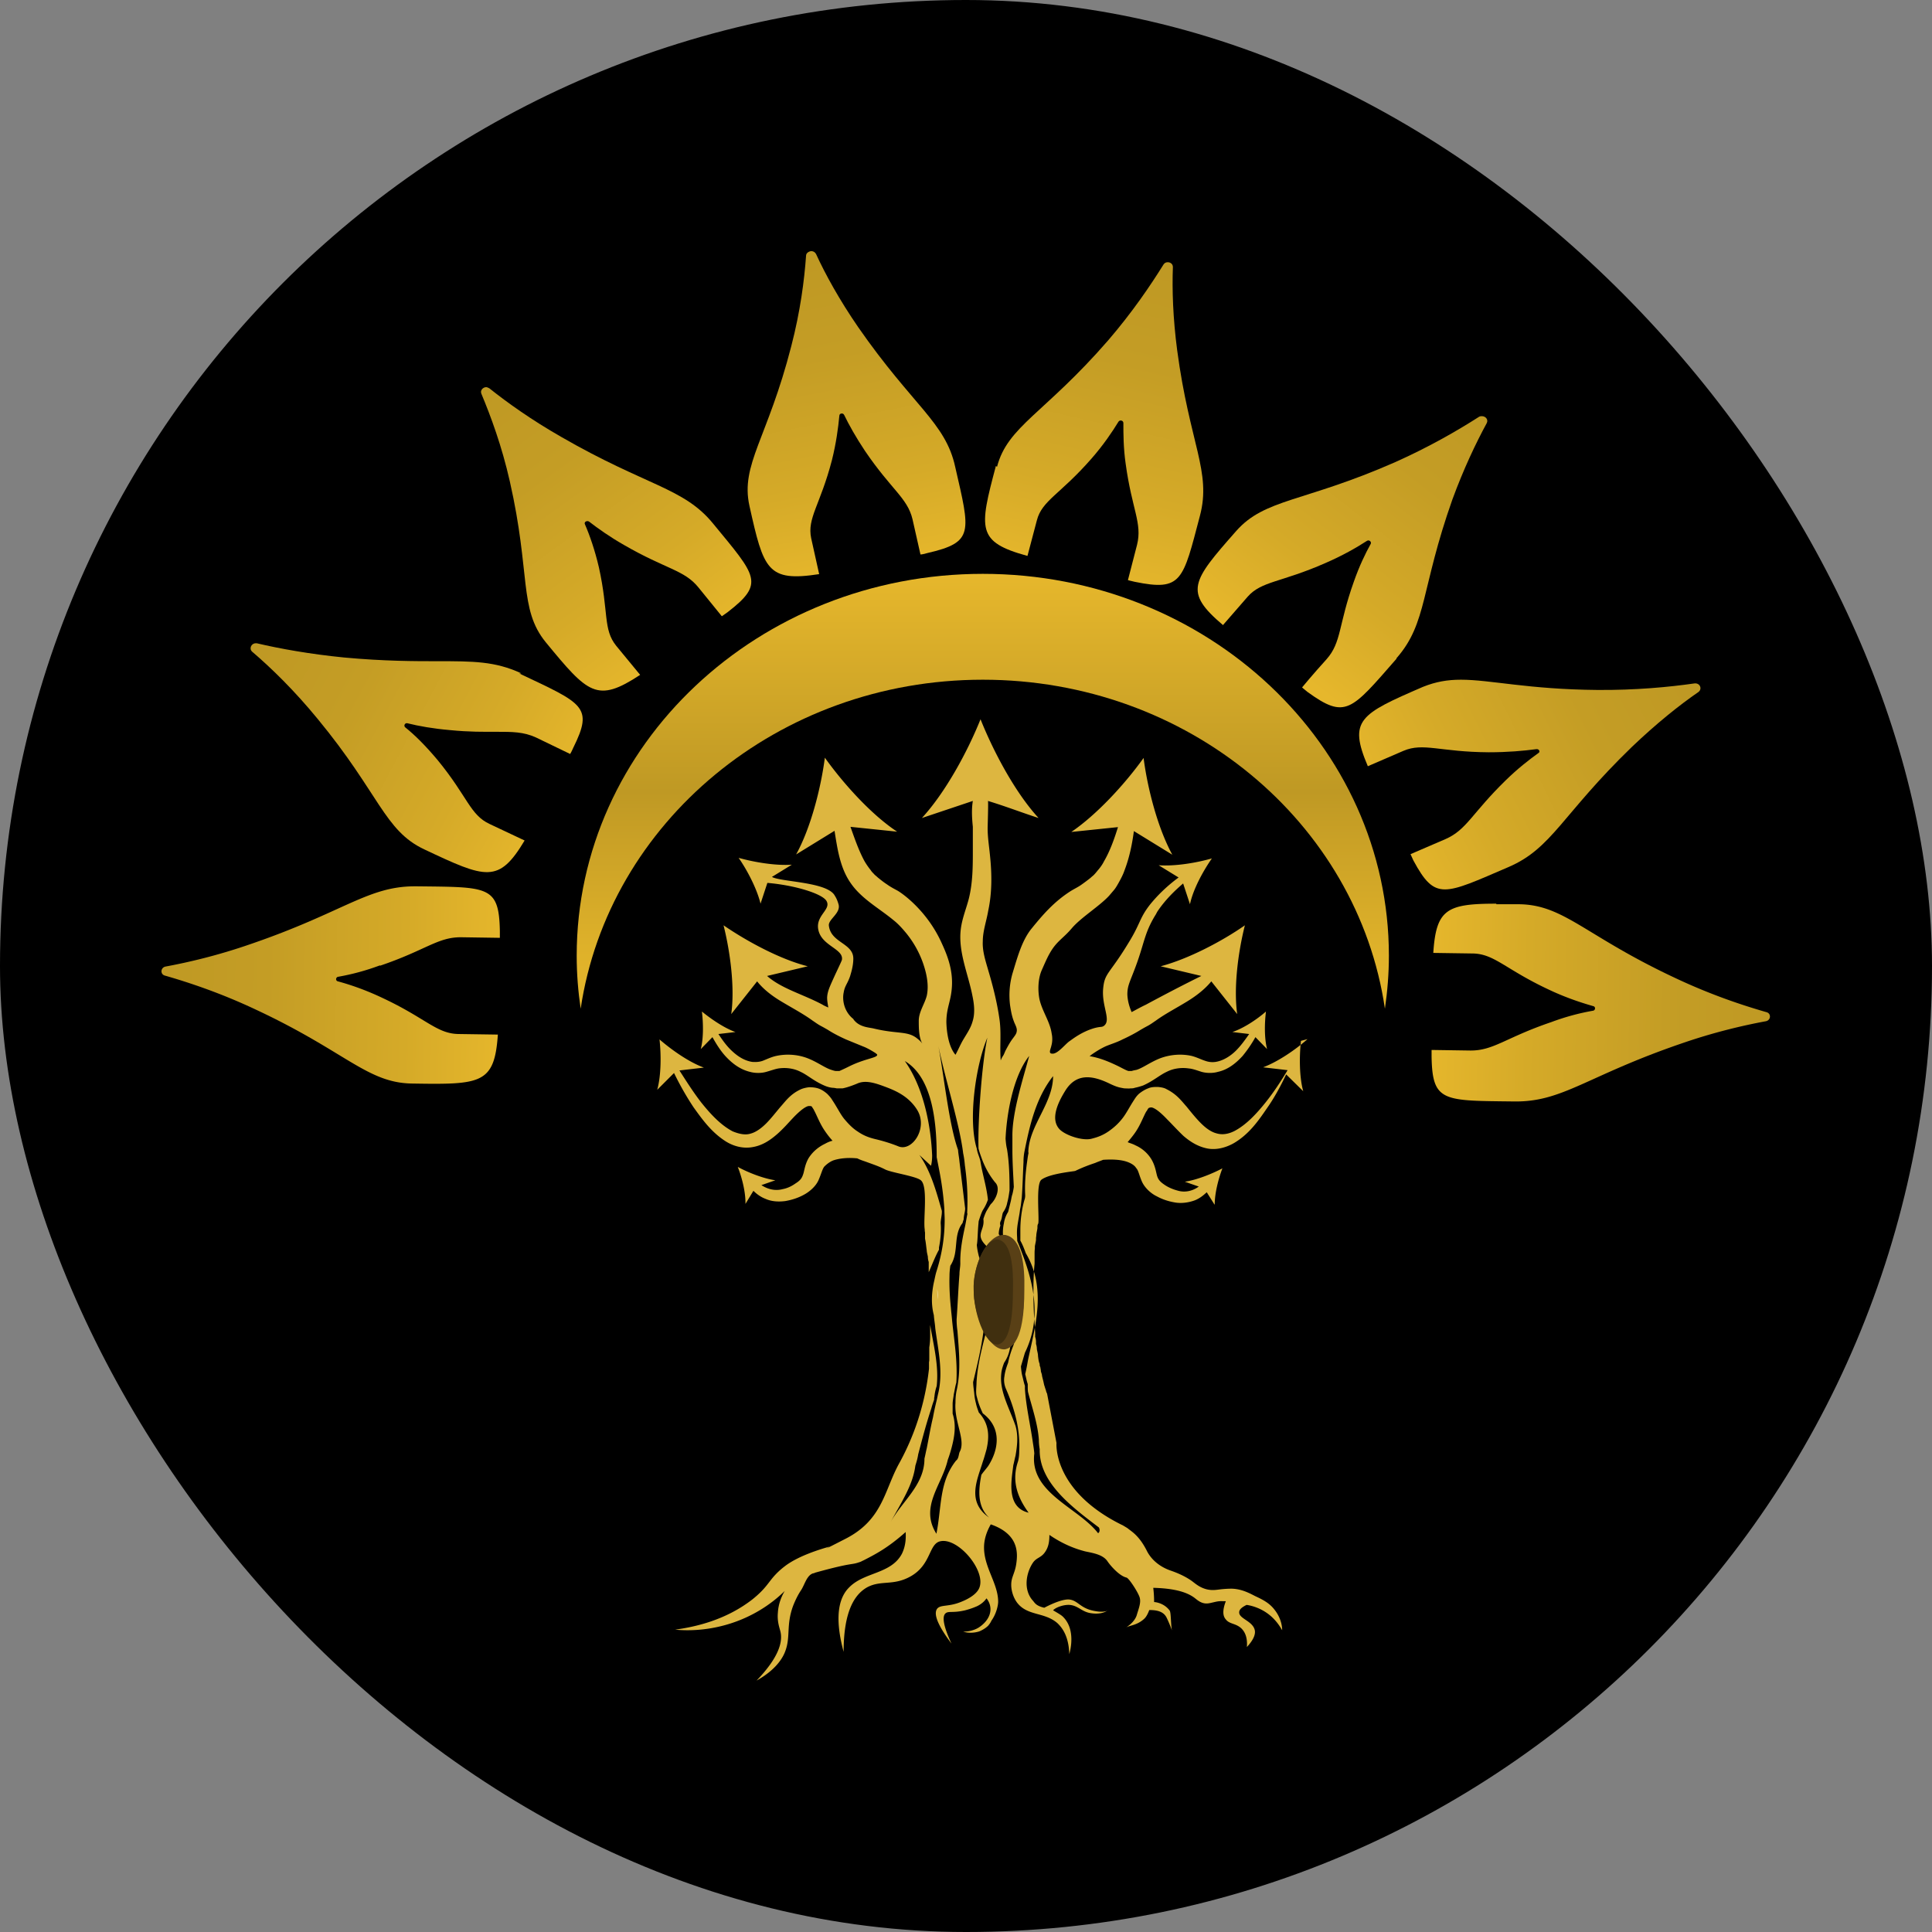
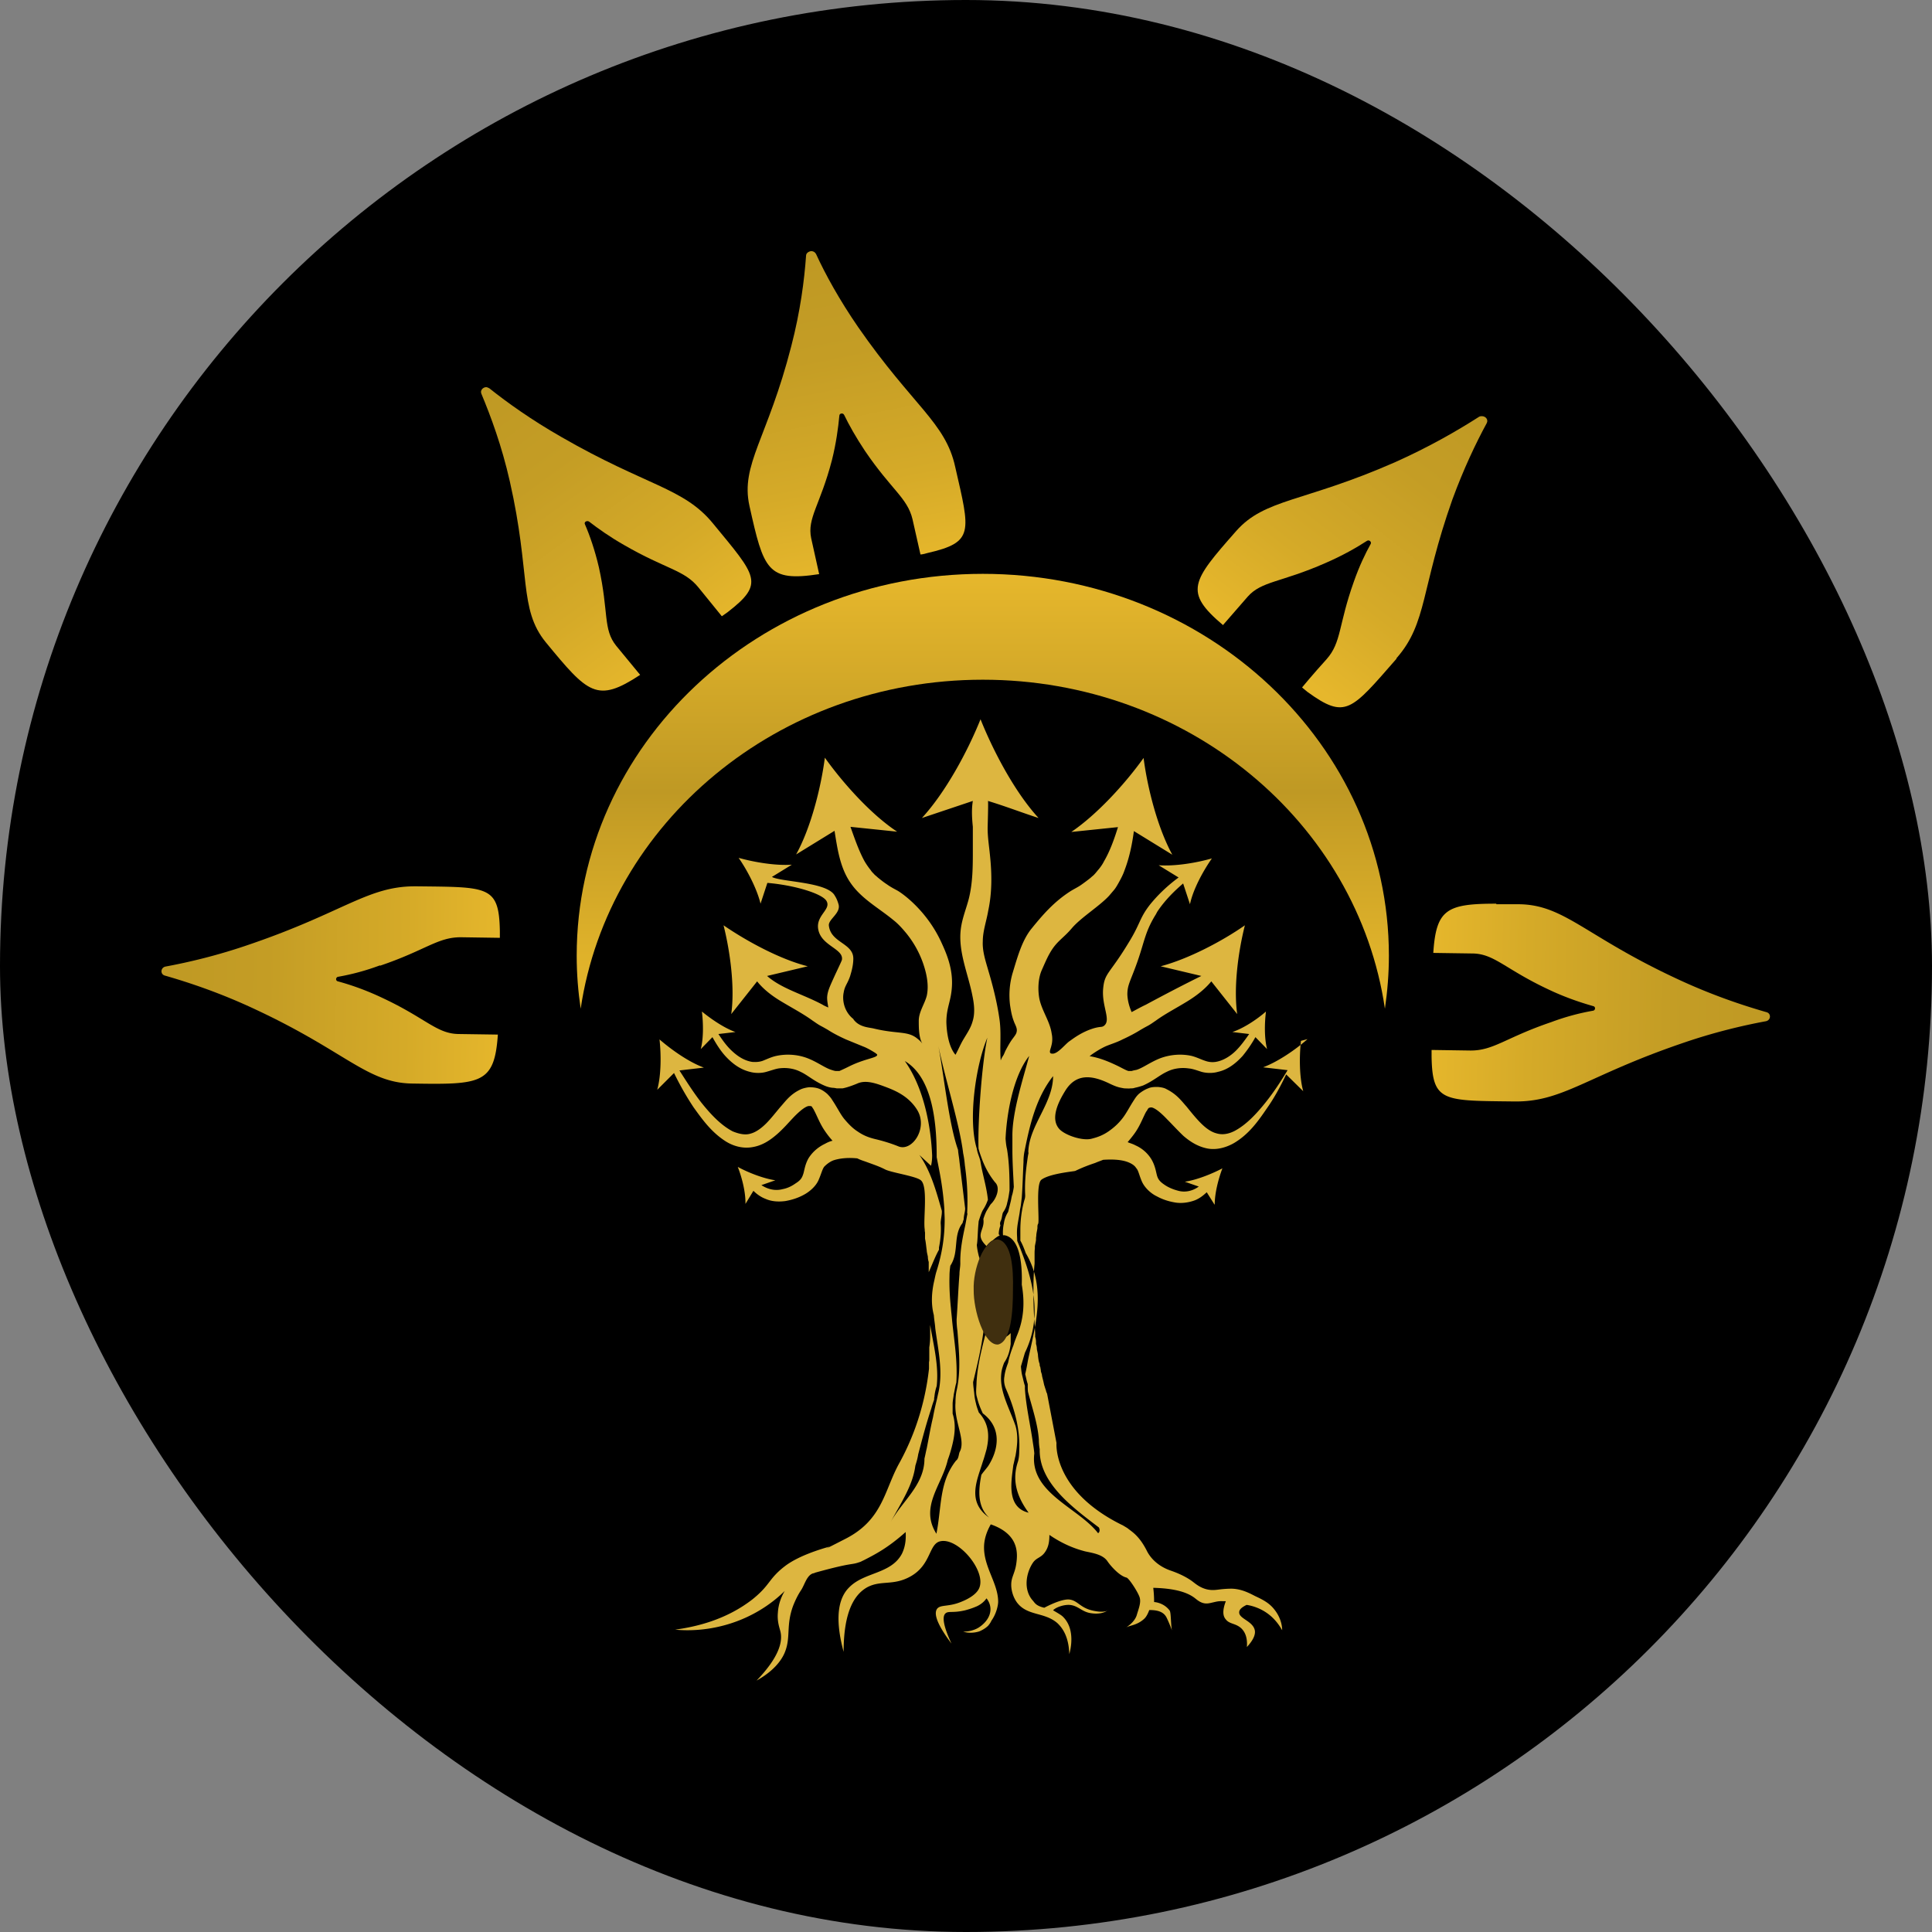
<svg xmlns="http://www.w3.org/2000/svg" version="1.1" width="1000" height="1000">
  <rect width="100%" height="100%" fill="#808080" stroke="none" />
  <g clip-path="url(#SvgjsClipPath1381)">
    <rect width="1000" height="1000" fill="#000000" />
    <g transform="matrix(1.473,0,0,1.473,50,96.399)">
      <svg version="1.1" width="611" height="548">
        <svg viewBox="0 0 611 548">
          <path d="M425.5 299.7c-4.2 3.7-10.3 7.9-15.6 9.9l8.6 1c-2.4 4-4.9 7.8-7.7 11.3-3.2 4-6.8 7.9-11 10.1-2.2 1.1-4.3 1.4-6.3.8-1.9-.5-3.7-1.8-5.5-3.6-1.7-1.7-3.3-3.7-5-5.8-1.8-2-3.4-4.3-7-6.1-.8-.5-2-.7-3.1-.8-1.1 0-2.3 0-3.4.5-1.1.4-2.2 1.1-3.1 1.8-.8.7-1.3 1.4-1.8 2.2-1.7 2.6-2.7 4.7-4.1 6.5s-2.9 3.2-4.9 4.6c-1.9 1.3-3.6 2-6 2.6-3.1.8-8.9-1.1-11.1-3.2-3.7-3.7-.4-10 1.9-13.7 3.8-6.1 9.3-5.5 15.5-2.5 2.9 1.4 3.7 1.4 5.2 1.7.5 0 1.8.1 2.2 0 .5 0 1 0 1.5-.2 1-.2 2-.5 2.9-.8 3.6-1.6 5.9-3.7 8.3-4.8 2.3-1.2 5.1-1.6 7.8-1.2 1.3.1 2.6.6 4.5 1.2 1.8.5 4 .5 5.7 0 3.7-.8 6.5-3.2 8.7-5.6a45.38 45.38 0 0 0 4.5-6.6l4.1 4.2c-1-3.8-.9-9.1-.4-13.2-3.2 2.8-7.9 5.9-11.8 7.2l5.9.7c-1.4 2-2.9 4.1-4.6 5.8-2 2-4.6 3.6-7.2 4-1.4.2-2.6 0-3.7-.4-1.3-.4-2.8-1.2-4.7-1.7-3.6-.8-7.5-.5-11 .8-3.4 1.3-6.1 3.4-8.4 4.1-.5.1-1.1.2-1.7.4h-.8-.3c-.8-.2-2.2-1-3.6-1.7-2.9-1.4-6.3-2.9-10-3.5h-.1c.1-.1.4-.2.5-.4 1.7-1.2 3.3-2.2 5-3 1.8-.8 4-1.4 6.1-2.5 2.2-1 4.5-2.2 6.4-3.4l1.4-.8 1.3-.7c.9-.5 1.7-1.1 2.6-1.7 3.3-2.4 7.2-4.4 11.1-6.8 3.1-1.9 6.1-4.2 8.4-7l9.1 11.5c-1.3-9.3.3-21.7 2.7-31.2-8.3 5.8-20.1 11.9-29.6 14.4l14.3 3.4c-6.5 3.2-13 6.6-19.5 10.1-1.7.8-3.3 1.7-5 2.6-.6-1.4-1.4-3.6-1.5-6.2 0-3.1.9-4.4 2.8-9.5 3.2-8.5 3.1-11.9 7-18.3.3-.4.5-1 1-1.7 2.4-3.5 5.4-6.6 8.8-9.5l2.4 7.3c1.1-5.2 4.5-11.5 7.7-16.1-5.6 1.6-13 2.8-18.7 2.4l7 4.3c-3.8 2.8-7.2 6-10.1 9.6-3.8 4.9-3.2 6.5-7.7 13.7-6.5 10.7-8.2 10.2-8.7 15.7-.6 6.2 2.9 11.1.3 13.1-.8.6-1 .2-3.3.8-4.6 1.3-7.9 4-8.8 4.6-1.5 1-4.2 4.6-6.1 4.4-1.5 0-.5-1.7-.3-2.8.4-1.4.4-2.9.1-4.3-.6-4.2-3.4-7.9-4.3-12.1-.6-3.1-.5-7.1.8-10.1.9-2 1.8-4.2 2.9-6.1 2.4-4.2 4.6-5 7.8-8.8 3.2-3.7 9.7-7.7 13-11.3l1.7-2c.6-.7 1.1-1.6 1.5-2.3.9-1.6 1.7-3.1 2.2-4.6 1.8-4.7 2.7-9.4 3.3-13.8l13.5 8.3c-5.1-9.3-8.7-23.2-10.1-34-6.5 9.1-16.4 19.9-25.4 26l16.4-1.7c-1.3 4.2-2.8 8.4-4.9 12-.6 1.2-1.4 2.3-2.2 3.2-.4.5-.8 1-1.1 1.3-.4.5-.9.8-1.4 1.3-1 .8-2.2 1.7-3.2 2.4-1.1.8-2.2 1.3-3.7 2.2-6 3.8-10 8.5-13.9 13.3-3.4 4.2-5 10.3-6.6 15.5-1.1 3.7-1.4 7.7-.9 11.5.3 1.9.6 3.7 1.3 5.5.4 1.2 1.3 2.4 1 3.7-.1.8-.8 1.6-1.3 2.3-1 1.3-1.8 2.8-2.6 4.3-.3.6-.5 1.3-.9 1.9-.5.7-.8 1.6-.8 1.6-.4-4.9.3-9.9-.5-14.9-.8-5.5-2.2-11.1-3.8-16.5-1-3.5-2.2-7-2-10.5 0-3.6 1.3-7.1 1.9-10.7 1.4-6.5 1.3-13.1.6-19.7-.3-3.1-.8-6.1-.8-9.3 0-.8.3-9.6.1-9.6 6 1.8 11.9 4.1 17.8 6-8.2-8.9-15.8-23.2-20.4-34.7-4.6 11.5-12.4 25.8-20.6 34.7l17.9-6c-.5 3-.3 6.1 0 9.1v8c0 5.8 0 11.5-1.4 17.2-.9 3.5-2.3 6.8-2.8 10.5-1.1 8.1 2.6 16 4.1 23.9.6 2.9.9 6 0 8.8-.6 2.2-1.9 4.1-3.1 6.1-1.1 1.8-1.9 3.8-2.9 5.6-2.4-2.8-3.1-7.9-3.2-11.4 0-5 1.5-7.1 1.9-11.9.6-6.8-1.9-12.4-3.8-16.5-4.9-10.5-12.9-16.5-15.3-17.9-1.5-.8-2.6-1.4-3.7-2.2-1.1-.7-2.2-1.6-3.2-2.4-.5-.5-1-.8-1.4-1.3-.4-.4-.8-.8-1.1-1.3a25.71 25.71 0 0 1-2.2-3.2c-2-3.7-3.4-7.8-4.9-12l16.4 1.7c-9.1-6-18.9-16.9-25.4-26-1.4 10.8-5 24.8-10.1 34l13.5-8.3c1 6.2 1.9 13 5.7 18.4 3.8 5.5 9.8 8.7 14.9 12.9 1.8 1.4 3.3 3.1 4.7 4.8 3.3 4.1 5.6 8.8 6.8 13.8.6 2.6.9 5.4.3 8.1-.8 3-2.8 5.6-2.8 8.8 0 2.4 0 6.1 1.4 8.2-.3-.5-.9-1.2-1.8-1.9-3.4-2.9-6.9-1.6-15.3-3.6-1.5-.4-4.3-.4-6.4-2.3-.5-.5-.8-.8-.9-1.1-.8-.6-2-1.8-2.8-3.7-1-2.4-.8-4.6-.6-5.5.4-2.5 1.3-3 2.3-5.9.1-.5 1.1-3.2 1.1-6.1 0-5.5-8-5.5-8.6-11.7-.1-2.2 4.3-4.3 3.4-7.4-.3-1-.6-1.9-1.3-3-2.6-4.9-18.9-4.8-22.1-6.6l7-4.3c-5.5.4-13-.8-18.7-2.4 3.2 4.6 6.5 11.1 7.7 16.1l2.4-7.3c9.6.8 19.4 3.8 20.8 6.4 1.8 3.2-4.7 5.3-2.6 11.1 1.8 4.8 8.6 5.9 8 9.5 0 .2-.8 1.9-2.4 5.3-1.9 4.2-2.7 5.8-2.8 8 0 1.4.3 2.6.4 3.5-.8-.4-1.4-.6-2-1-6.9-3.7-14.4-5.6-19.5-10.1l14.3-3.4c-9.6-2.4-21.3-8.7-29.6-14.4 2.4 9.5 4 22.1 2.7 31.2l9.1-11.5c2.3 2.9 5.4 5.2 8.4 7 4 2.4 7.8 4.4 11.1 6.8.9.6 1.7 1.2 2.6 1.7l1.3.7 1.4.8c2 1.3 4.2 2.4 6.4 3.4l6.1 2.5s1.5.5 4.3 2.3c.5.4.6.5.6.6 0 1.1-4.2 1.3-9.7 4a82.22 82.22 0 0 1-3.6 1.7h-.3-.8c-.5 0-1.1-.2-1.7-.4-2.3-.7-5-2.8-8.4-4.1s-7.3-1.6-11-.8c-1.8.4-3.4 1.2-4.7 1.7-1.1.4-2.3.5-3.7.4-2.7-.4-5.1-1.9-7.3-4-1.8-1.7-3.2-3.7-4.6-5.8l6-.7c-4-1.4-8.6-4.6-11.8-7.2.5 4.1.6 9.4-.4 13.2l4.1-4.2c1.3 2.3 2.7 4.6 4.5 6.6 2.2 2.4 5 4.7 8.7 5.6 1.8.5 4 .5 5.7 0 1.8-.5 3.1-1 4.3-1.2 2.7-.4 5.5 0 7.8 1.2 2.4 1.1 4.6 3.2 8.3 4.8.9.4 1.9.7 2.9.8.5 0 1 .1 1.5.2h2c2.2-.4 5.2-1.7 5.2-1.7 3.1-1.4 6.8 0 10.5 1.4 2.8 1.1 7.5 3 10.5 7.8 4 6.4-1.7 14.8-6.5 12.9-2.7-1.1-5.7-2-8.3-2.6-2.4-.6-4.1-1.3-6-2.6-1.9-1.2-3.4-2.8-4.9-4.6-1.4-1.8-2.3-3.8-4.1-6.5-.4-.7-1-1.4-1.8-2.2-.8-.7-1.8-1.4-2.9-1.8s-2.3-.5-3.4-.5c-1 .1-2.3.4-3.1.8-3.6 1.7-5.2 4.1-7 6.1-1.7 2-3.3 4.1-5 5.8s-3.6 3.1-5.5 3.6c-1.9.6-4.1.1-6.3-.8-4.2-2.2-7.8-6.1-11-10.1-2.8-3.6-5.2-7.4-7.7-11.3l8.6-1c-5.2-1.9-11.2-6.1-15.6-9.9.6 5.4.6 12.6-.8 17.7l5.9-5.9c2 4.1 4.3 8.2 6.9 12.1 3.1 4.3 6.3 8.8 11.4 12 2.6 1.6 6 2.6 9.5 1.9 3.4-.6 6.1-2.5 8.3-4.4s4-4 5.7-5.8 3.7-3.6 5.1-4.1c.3-.1.4-.1.5-.1h.3c.3 0 .4 0 .5.1.1 0 .3.1.4.4.1.2.4.5.6 1 1 1.8 2 4.6 3.7 7.1a31.66 31.66 0 0 0 2.8 3.6c-.9.2-1.8.6-2.7 1.1-2.3 1.1-4.3 2.8-5.7 5-1.4 2.4-1.5 4.7-2 5.9-.4 1.2-1 2-2.6 3-1.4 1-2.9 1.7-4.5 2-2.6.7-5.2.1-7.5-1.4l4.9-1.7c-4.1-.6-9.3-2.6-13.2-4.7 1.5 3.8 2.8 9 2.7 13l2.8-4.6c1.1 1.1 2.6 2.2 4.2 2.8 2.2 1 4.7 1.1 7 .8 2.3-.4 4.5-1.1 6.5-2.2 1.9-1 4.2-2.9 5.2-5.2s1.3-3.8 2-4.7c.8-.8 1.9-1.7 3.2-2.2 2.4-.8 5.4-1 8.4-.7 1 .5 1.9.8 2.8 1.1 2.7 1 4.9 1.7 7 2.8 2.2 1.1 10.5 2.3 12.4 3.7 2.8 1.9.9 13.7 1.5 17.4 0 .4 0 .6.1 1v.7.6.4.5c.3 1.3.4 2.8.6 4.1 0 .7.3 1.6.4 2.3 0 .6.1 1.2.3 1.8v.8.8 1.2.8c1.3-2.9 2.3-5.6 3.6-7.9v-.8c.6-2.9.8-5.8.6-8.5 0-1.4.5-3 .4-4.4-1.8-6.2-3.8-13.9-7.9-19.6l4.1 3.8c.3-1.2.4-2.4.4-3.6-.4-9.6-2.7-23.5-9.6-33.2 10.3 6.1 11.2 23.4 11.2 33.8l.9 4.6c.9 4.6 1.5 9.1 1.8 13.7 0 1.2.1 2.4.1 3.6 0 6.1-.9 12-2.9 18.3-.4 1.3-.6 2.6-.9 3.8-.8 3.8-1 7.7 0 11.5.1 1.6.4 3 .5 4.6 1 7.6 2.8 15.1 1.1 22.6-.3 1.2-.5 2.4-.8 3.5-.4 1.7-.8 3.5-1.1 5.2-.9 3.7-1.5 7.4-2.2 10.9-.3 1.2-.5 2.4-.8 3.6 0 9.4-8 15-12.1 22.7 4.1-7.6 8-13.3 8.9-20.2.4-1.3.8-2.6 1-4 1.4-5.3 2.8-10.7 4.6-16.1.3-1.1.6-2 1-3.1 0-.4 0-.7.1-1 .1-1.3.4-2.6.8-3.8.8-7.1-1.1-14.3-2.3-21.5v-.2 2.8 1.3.2a24.33 24.33 0 0 1-.3 3.8v1 .5.6 1 .5.5c0 .4 0 .7-.1 1.1v.5.4.7.7c-1.7 15.3-6.8 26.6-10.5 33.3-5.2 9.4-5.7 19.7-18.7 26.4-10.5 5.4-5.7 2.8-5.7 2.8-2.8.8-11.1 3.2-16 7.1-1.7 1.3-2.9 2.6-2.9 2.6-2.7 2.8-3.3 4.9-8.3 8.9-9.3 7.2-19.8 9.6-27.1 10.6 4.1.4 10.5.4 17.9-1.7 10.6-3 17.5-8.8 20.6-11.9-1 1.7-2.2 4.3-2.4 7.6-.3 3.2.6 5.4.9 6.7.8 3.4-.3 8.8-8.4 17.2 6.1-3.4 8.7-7.1 9.8-9.6 2.4-5.5.4-9.6 3.1-16.8.8-2 1.7-3.8 2.7-5.3 1.3-1.9 2-5.3 4.3-6 .3 0 .5-.1.6-.2 13.7-3.8 12.5-2.6 15.6-3.7.5-.1.9-.4 1.4-.6 4.3-2.2 8.6-4.4 14.9-10 .1 1.9.1 4.7-1.3 7.6-3.8 7.2-13.2 6.4-18.5 11.8-3.2 3.1-5.6 9.4-2 22.7 0-14.9 4.2-20.4 8.3-22.7 4.9-2.6 9.1-.4 15.2-3.8 7.5-4.2 6.3-11.7 10.7-12.4 6.3-1.1 16.1 10.7 13.4 16.6-1.1 2.4-4.5 4-6 4.6-4.6 2-7.4 1-8.7 2.5-1.1 1.4-.8 4.6 5 12.3-3.4-7.3-3.1-9.9-2-10.7 1-.8 2.6 0 6.8-1 2.3-.6 3.6-1.2 4.1-1.4 1.7-.8 2.8-1.9 3.4-2.8.5.6 1.4 2 1.4 3.8 0 3.7-3.4 6-4.2 6.5-2 1.2-4.2 1.4-5.4 1.4.6.2 2.9.8 5.7-.1 1.4-.6 2.4-1.3 3.1-2 .6-.7 1-1.4 1.1-1.7 1.8-2.5 2.4-5.5 2.4-6.7 0-6.8-5.6-12.7-4.9-20.4.3-2.8 1.3-5 2.3-6.8 1.7.6 6.6 2.4 8.4 6.8 1.1 2.6.8 5.3.6 6.8-.5 3.8-1.9 4.9-1.8 7.9 0 .4.1 3.2 1.9 5.8 3.6 5 9.7 3.4 14.3 7.4 1.8 1.7 4 4.7 4.2 10.9.3-1.1 2.4-8.7-2.3-13.2-.6-.6-2.4-1.6-3.4-2.2 1-1.1 3.8-2 5.7-1.9 3.1.2 4.3 2.4 7.5 2.9 1.3.2 4.2.5 6.3-1.2-1 1-3.6.8-6 .2-4.2-1.1-4.9-3.5-7.9-3.8-1.5-.1-4.3.6-8.7 2.9-3.1-.7-3.4-1.9-4.1-2.6-3.3-3.8-2.3-9.6.1-13.2 1.3-1.9 2.9-1.7 4.3-3.8 1.4-2 1.5-4.3 1.5-6 5.1 3.5 9.5 5 12.6 5.8 2.8.6 6.3 1.1 7.9 3.6.9 1.3 4 5 6.6 5.6.9.2 4.5 5.8 4.7 7.3.4 1.8-.6 4.1-1.1 5.9-.8 2.5-3.3 4-3.8 4.4 1-.8 3.8-.7 6.4-3.1.9-.8 1.5-2.3 1.8-3.1 2.7 0 4.9.5 6 2.5.3.5 2 4.4 2 4.9-.5-2.6-.3-6.7-.9-7.3-2-2.6-5-2.9-5.4-2.9 0-1.7-.1-3.4-.3-5 8.4.2 12.4 1.9 14.6 3.6.9.7 2.2 1.9 4.1 1.9.8 0 1.5-.2 2.4-.4s1.9-.5 3.4-.4h1c-1.3 3.4-1 5.3 0 6.4 1.3 1.7 3.4 1.3 5.4 3.1 1.8 1.7 2.2 4.2 2 6.6 2.8-3 3.1-5 2.7-6.2-.9-3-5.5-3.8-5.4-6 0-1.2 1.4-2 2.6-2.6 1.5.2 4.9 1 8 3.5 2.4 1.9 3.8 4.2 4.5 5.4 0-1.6-.5-4.4-2.6-7.1-1.8-2.4-4.1-3.6-6.9-4.9-2.3-1.2-4.9-2.5-8.2-2.6-1.4 0-2.7.1-3.7.2-1.7.2-3.2.5-5.2 0-2.3-.6-3.7-1.8-5-2.8-1.8-1.3-4.2-2.6-7.7-3.8-3.7-1.3-6.8-3.8-8.4-7.2-1-1.9-2.3-4-4.3-5.8-.9-.8-1.8-1.4-2.4-1.9-1-.6-1.8-1.1-1.9-1.1-24.5-12.1-23-28.8-23-28.8l-3.3-17.3-.3-.7c-.1-.6-.4-1.2-.5-1.7-.3-.7-.4-1.6-.6-2.3-.1-.5-.3-1.1-.4-1.7 0-.5-.3-1-.4-1.6 0-.2 0-.5-.1-.7 0-.4-.1-.7-.3-1.2 0-.2 0-.6-.1-.8-.3-.8-.4-1.8-.5-2.6v-.1c0-.7-.3-1.6-.4-2.3 0-.6-.1-1.2-.3-1.8v-.7c0-.6-.1-1.2-.3-1.8v-.7-.4c0-.7-.1-1.4-.1-2.2v-.5c-.4-4-.5-7.9-.5-12v-1.1c0-2.9.1-5.9.4-8.8v-1.3-1.3-.8c0-.6 0-1.2.1-1.9v-.2-.6c.1-.7.3-1.4.4-2.2 0-.5 0-1 .1-1.4 0-1 .3-1.9.4-2.8v-.2c0-.5 0-1 .3-1.4.4-2.2-.9-13.9 1.1-15.4 2.9-2.2 11.4-2.9 11.9-3.1 2.3-1.1 4.3-1.9 7-2.8.9-.4 1.8-.7 2.8-1.1 3.1-.2 6.1-.1 8.4.7 1.4.5 2.6 1.2 3.2 2.2.8.8 1 2.4 2 4.7s3.3 4.3 5.2 5.2c2 1.1 4.1 1.8 6.5 2.2 2.3.4 4.9 0 7-.8 1.7-.7 2.9-1.7 4.1-2.8l2.7 4.3h.1c0-4 1.3-9 2.7-12.7-3.8 2-9.1 4.1-13.2 4.7l4.9 1.7c-2.2 1.6-4.9 2.2-7.5 1.4-1.5-.4-3.2-1.1-4.5-2-1.5-1-2.2-1.8-2.6-3s-.6-3.5-2-5.9a12.49 12.49 0 0 0-5.7-5c-.9-.5-1.8-.7-2.7-1.1 1-1.2 2-2.4 2.8-3.6 1.7-2.5 2.7-5.3 3.7-7.1.3-.4.5-.7.6-1 .1-.1.3-.2.4-.4 0 0 .4 0 .5-.1h.3c.1 0 .3 0 .5.1 1.4.5 3.3 2.2 5.1 4.1 1.8 1.8 3.6 3.8 5.7 5.8 2.2 1.9 4.9 3.7 8.3 4.4s6.9-.4 9.5-1.9c5.2-3.1 8.4-7.6 11.4-12 2.7-3.8 4.9-7.9 6.9-12.1l6 5.9c-1.4-5-1.4-12.3-.8-17.7l2.3-.6zM306 361.1c-.3 1.4-.5 2.8-.8 4.2-.9 4.2-1.8 8.5-1.7 13.2 0 1.3-.3 2.5-.3 3.8-.4 5-.6 10.3-1 15.9a28.28 28.28 0 0 0 .3 4.1c.5 6.8 1.3 13.7-.3 20.9-.3 1.4-.4 2.9-.4 4.3-.5 6.7 3.7 13.1 1.5 17.2-.4.8-.3 2.4-1.3 3.1-6 7.6-5 16.2-6.9 25.7-6-9.5 2-17.1 4-26 .5-1.3.9-2.6 1.3-4.1 1.1-4.1 1.7-8.1.4-12.1v-3.4c0-1.1.3-2.3.4-3.4.3-1.3.5-2.8.9-4.1.5-7.7-.8-14.9-1.5-22-.1-1.4-.3-2.8-.4-4.2-.4-3.8-.6-7.6-.5-11.2 0-1.2.1-2.4.3-3.7 3.2-4.8.8-10.5 4.3-15 0 0 .1-.5.4-1.3 0-1.4.5-2.6.5-3.8l-2-16.5c-.1-1.3-.4-2.6-.5-4.1-3.2-8.9-5-26.4-6.9-36.5 2.3 11.4 7.5 27.6 8.7 37.7.3 1.4.5 2.9.6 4.2.8 5.6 1.1 11.3.8 16.8l.1.3zm16.1 88.4c.3-1.1.5-2.3.8-3.4.6-3.5 1-7 0-10.5-2.2-6.4-5.7-12.1-5-18.4.1-1.2.5-2.5 1-3.8 1.5-2.2 2-4.3 2.3-6.6v-3.4-.4c-.8.8-1.5 1.4-2.6 1.6-.6 0-1.3 0-1.8-.4-.5-.2-1-.6-1.4-1.1-.1-.1-.3-.1-.4-.4-.8-.4-1.4-1-2-1.9-1.5 6.1-3.4 12.5-3.8 19.5 0 1.4-.3 3.2 0 4.7.3 1.1.5 2 .9 3.1s.8 2 1.3 3.1c6.9 5.2 5.5 12.9 1.9 18.5-.8 1.1-1.8 2.2-2.4 3.1-1.1 5.6-1.4 11.2 2.7 15-8-5.6-4.1-13.3-2.2-19.6.5-1.4.9-2.9 1.3-4.3 1-4.3 1.1-8.9-2.7-13-.4-1.1-.8-2.2-1-3.2a20.21 20.21 0 0 1-.6-3.4c-.1-1.1-.4-2.9-.4-4.1 1.9-7.8 3.4-14.4 4-21.1-1.9-3.7-3.2-9.5-3.1-13.3 0-2.6.4-5.8 1.4-8.7 0-.5-.3-1-.4-1.6-.3-1.2-.5-2.3-.6-3.5.3-1.2.3-5 .6-7.7 0 0 0-.4.1-.8.4-1.2.8-2.5 1.4-3.7a15.74 15.74 0 0 0 1.8-3.7c-.5-4.7-1.9-8.8-2.6-13.3-.3-1.6-1.1-3-1.3-4.6-3.2-10.3-.3-29.6 3.7-39-2 9.5-3.4 30-3.1 38.9.3 1.3.8 2.6 1.3 4 1 2.6 2.4 5.3 4.5 7.9 2 1.9.5 5.8-1.5 7.7-.5.7-1 1.6-1.5 2.4-.4.8-.8 1.8-1.1 2.8.6 4.2-3.2 5.3 1.1 9.5.6-.8 1.4-1.6 2.2-2 .8-.7 1.5-1.3 2.4-1.7 0-.1 0-.2-.3-.4 0-1.2.3-2.4.6-3.1 0 0-.3-.6 0-1.4.6-1.1.5-2.2.9-3.2.8-1.1 1.3-2.3 1.5-3.5.4-1.4.6-2.9.8-4.3 0-4.9-.1-9.6-.9-14.5-.3-1.2-.4-2.4-.5-3.6.3-7.4 2.3-21.5 8.3-29.1-2 7.6-6 19.7-5.9 28.2v4.6c0 4.6.3 9 .5 13.2-.1.8-.3 1.8-.5 2.6-.3.8-.4 1.8-.6 2.6l-.9 3.6c-.8 1.3-1.3 2.6-1.5 4.1-.3 1.3-.4 2.8-.3 4.1h.5c5.4 1 6.3 9.9 6.1 17.2v.2c1 5.8.9 11.8-1.8 18.1-.4 1.1-.8 2-1.1 3.1-.8 2-1.5 4.1-1.9 6.2-.6 1.6-1.1 3.1-1.3 4.8-.3 1.6 0 3.1.5 4.3 3.2 7.3 5.1 14.7 4.7 21.9 0 1.2-.1 2.4-.4 3.6-2.3 6.7-.4 12.5 3.7 18.1-8-1.9-6-11.4-5.4-16.5v-.1zm5.4-109.9c-.3 1.2-.4 2.4-.6 3.7-.5 3.7-.8 7.4-.6 11.3 0 .6-.1 1.2-.3 1.7-1 3.6-1.4 7.1-1.4 10.6v3.6c.8 1.4 1.4 3 1.9 4.4 7.4 12.4 3.3 25.7.8 37.5-.3 1.7-.6 3.4-1 5 .3 1.2.5 2.3.9 3.5v.8c0 .7 0 1.4.1 2 1.4 5.4 3.4 11.1 3.8 16.7a19.53 19.53 0 0 0 .3 3.4c-.3 11.8 11.6 20.5 20.8 27.5.4.8.3 1.7-.3 2-6.9-9-24.1-14.1-22.4-28-.1-1.3-.3-2.5-.5-3.8-.9-6.4-2.4-12.6-2.8-19v-1c-.4-1.1-.6-2.3-.9-3.4s-.4-2.3-.5-3.4l1.4-4.8c5.6-11.5 3.6-22.9-1-35a76.65 76.65 0 0 0-1.7-4.3c0-1-.1-1.9-.1-2.9 0-2.8.8-5.4 1.1-8.2.3-1.2.4-2.6.6-4.1.3-4.2.4-8.4.6-12.5 0-1.3.1-2.6.4-4 1.8-9 4-18.6 10-26.2 0 9.5-8.3 17.2-8.7 26.4v.5z" fill="#ddb640" />
          <linearGradient id="A" gradientUnits="userSpaceOnUse" x1="311.397" y1="292.604" x2="311.397" y2="136.562">
            <stop offset="0" stop-color="#e6b72c" />
            <stop offset=".16" stop-color="#deb12a" />
            <stop offset=".4" stop-color="#caa126" />
            <stop offset=".51" stop-color="#bf9924" />
            <stop offset="1" stop-color="#e6b72c" />
          </linearGradient>
          <path d="M168.7 270.4c0 6.4.5 12.5 1.4 18.6 9.7-65.2 69.2-115.6 141.3-115.6S443.1 223.6 452.7 289c.9-6.1 1.4-12.4 1.4-18.6 0-74.1-63.9-134.2-142.7-134.2s-142.7 60.1-142.7 134.2h0z" fill="url(#A)" />
          <linearGradient id="B" gradientUnits="userSpaceOnUse" x1="143.583" y1="281.242" x2="22.376" y2="279.015">
            <stop offset="0" stop-color="#e6b72c" />
            <stop offset=".29" stop-color="#d5aa28" />
            <stop offset=".69" stop-color="#c49d25" />
            <stop offset="1" stop-color="#bf9924" />
          </linearGradient>
          <path d="M99.6 273.9c16.2-5.5 20.3-10.1 28.6-10l13.5.2v-2.4c-.3-16-4.1-15.4-29.1-15.7h-.8c-16.5 0-25 9.1-57.7 20.3-11.5 4-21.8 6.4-29.9 7.9-1.8.4-1.9 2.8-.1 3.2 8.7 2.5 19.7 6.2 31.8 11.9 31.7 14.8 39.1 25.7 54.8 26 24.4.4 29.1.2 30.3-17.2l-13.8-.2c-7.7-.1-11.4-5.5-26.8-12.7-5.9-2.8-11.2-4.6-15.6-5.8-.9-.2-.8-1.4 0-1.6a82.56 82.56 0 0 0 14.7-4h.1z" fill="url(#B)" />
          <linearGradient id="C" gradientUnits="userSpaceOnUse" x1="162.945" y1="218.233" x2="57.426" y2="161.802">
            <stop offset="0" stop-color="#e6b72c" />
            <stop offset=".29" stop-color="#d5aa28" />
            <stop offset=".69" stop-color="#c49d25" />
            <stop offset="1" stop-color="#bf9924" />
          </linearGradient>
-           <path d="M149.1 171.1c-9.1-4.2-16.9-4.2-29.1-4.2-8.3 0-18.8 0-33-1.3-12.1-1.2-22.6-3.1-30.7-5h-.4c-1.5 0-2.4 1.8-1.3 2.9 6.8 5.8 14.9 13.7 23.1 23.7 21.7 26.3 23.4 39.2 37.4 45.8 21.8 10.3 26.2 12.1 35.3-3.1l-12.3-5.8c-6.9-3.2-7.7-9.6-18.3-22.5-4.1-4.9-8-8.8-11.4-11.5-.6-.6 0-1.6.8-1.4 4 1 9.1 1.9 14.9 2.4 7 .7 12 .6 16.1.6 6 0 9.8 0 14.2 2l12 5.8s.4-.6 1.1-2.2c7.2-14.5 3.4-15.5-19-26.1h.6z" fill="url(#C)" />
          <linearGradient id="D" gradientUnits="userSpaceOnUse" x1="206.265" y1="165.026" x2="137.922" y2="70.627">
            <stop offset="0" stop-color="#e6b72c" />
            <stop offset=".29" stop-color="#d5aa28" />
            <stop offset=".69" stop-color="#c49d25" />
            <stop offset="1" stop-color="#bf9924" />
          </linearGradient>
          <path d="M216.6 118.5c-10.3-12.6-23.3-13.1-53.3-30.4-10.5-6-18.9-12-25.3-17.1-.4-.2-.8-.4-1.1-.4-1.1 0-2.2 1.1-1.7 2.3 3.3 7.9 7.2 18.4 10 30.8 7.4 32.6 3.1 44.8 12.6 56.5 14.9 18.1 18 21.5 33.2 11.5l-8.4-10.2c-4.7-5.8-2.6-11.8-6.1-27.6-1.4-6-3.2-11.2-4.9-15.1-.4-.8.6-1.4 1.4-1 3.1 2.4 7.3 5.4 12.4 8.3 14.7 8.5 21.1 8.7 26.1 14.9l8.2 10.1s.6-.4 2-1.4c13.2-10.2 10.2-12.6-5.1-31.2h0z" fill="url(#D)" />
          <linearGradient id="E" gradientUnits="userSpaceOnUse" x1="271.661" y1="135.887" x2="249.499" y2="23.768">
            <stop offset="0" stop-color="#e6b72c" />
            <stop offset=".28" stop-color="#d5aa28" />
            <stop offset=".68" stop-color="#c49d25" />
            <stop offset=".98" stop-color="#bf9924" />
          </linearGradient>
          <path d="M249.3 24.4c-.6 8.5-2 19.5-5.2 31.8-8.3 32.4-17.9 41.6-14.7 56.1 5 22.5 6.3 26.8 24.5 24l-2.8-12.6c-1.5-7.1 3.2-11.7 7.3-27.5 1.5-6 2.2-11.4 2.6-15.6 0-.8 1.3-1.1 1.7-.2 1.7 3.5 4.1 7.8 7.3 12.6 9.3 13.7 14.9 16.5 16.7 24l2.8 12.4s.8 0 2.4-.5c16.5-3.8 15.1-7.2 9.8-30.3-3.4-15.6-14.8-21.3-34.1-49.1-6.6-9.6-11.5-18.5-14.8-25.7-.4-.7-1-1-1.7-1-.9.1-1.8.7-1.8 1.6h0z" fill="url(#E)" />
          <linearGradient id="F" gradientUnits="userSpaceOnUse" x1="344.302" y1="138.867" x2="370.121" y2="27.431">
            <stop offset="0" stop-color="#e6b72c" />
            <stop offset=".29" stop-color="#d5aa28" />
            <stop offset=".69" stop-color="#c49d25" />
            <stop offset="1" stop-color="#bf9924" />
          </linearGradient>
-           <path d="M316 98.3c-5.9 22.2-6.8 26.7 11.1 31.6l3.3-12.5c1.8-7 8.2-9.1 19.2-21.7 4.2-4.8 7.3-9.4 9.5-13 .5-.7 1.7-.4 1.7.5 0 3.8 0 8.7.8 14.3 2.2 16.1 5.9 20.9 4 28.5l-3.2 12.4s.6.2 2.4.6c16.6 3.4 16.9-.4 22.9-23.2 4.1-15.5-3.6-25.2-8-58.2-1.5-11.4-1.8-21.4-1.5-29.2 0-1.1-.9-1.7-1.8-1.7-.6 0-1.1.2-1.5.8-4.6 7.4-10.9 16.7-19.4 26.6-22.4 25.8-35.4 30.2-39.1 44.5l-.4-.3z" fill="url(#F)" />
          <linearGradient id="G" gradientUnits="userSpaceOnUse" x1="412.49" y1="163.935" x2="484.135" y2="71.717">
            <stop offset="0" stop-color="#e6b72c" />
            <stop offset=".29" stop-color="#d5aa28" />
            <stop offset=".69" stop-color="#c49d25" />
            <stop offset="1" stop-color="#bf9924" />
          </linearGradient>
          <path d="M456.9 165.7c10.7-12.3 8.4-24.2 19.5-55.6 4-10.9 8.3-19.9 12.1-26.9.6-1.2-.4-2.4-1.7-2.4-.4 0-.6 0-1 .2-7.5 4.8-17.5 10.6-29.6 16-32.1 14.1-45.7 12.7-55.8 24.2-15.6 17.7-18.4 21.3-4.6 33l8.7-10c4.9-5.5 11.6-4.9 27.3-11.8 6-2.6 10.9-5.4 14.6-7.8.8-.5 1.7.4 1.3 1.1-1.9 3.4-4 7.8-5.9 13.2-5.5 15.4-4.3 21.3-9.6 27.3-4.9 5.4-8.6 9.9-8.6 9.9s.5.5 1.9 1.6c13.4 9.7 15.3 6.6 31.3-11.7v-.3z" fill="url(#G)" />
          <linearGradient id="H" gradientUnits="userSpaceOnUse" x1="448.864" y1="223.128" x2="556.514" y2="170.407">
            <stop offset="0" stop-color="#e6b72c" />
            <stop offset=".29" stop-color="#d5aa28" />
            <stop offset=".69" stop-color="#c49d25" />
            <stop offset="1" stop-color="#bf9924" />
          </linearGradient>
-           <path d="M506 197.8c.9-.1 1.4 1 .6 1.4-3.2 2.3-7.2 5.4-11.4 9.5-12 11.7-13.7 17.4-21.2 20.7l-12.3 5.3s.3.6 1 2.2c7.7 14.3 10.7 12.1 33.5 2.3 15.3-6.6 18.7-18.4 43.3-42.2 8.6-8.2 16.7-14.7 23.4-19.3 1.4-1.1.5-3.2-1.4-3-9.1 1.3-20.7 2.4-34.1 2.3-24.4-.2-37.6-3.6-48-3.6-4.7 0-8.8.7-13.3 2.5-22.2 9.6-26.3 11.7-19.4 27.9l12.5-5.4c7-3 12.8.4 30 .5 6.6 0 12.3-.5 16.7-1.1h0z" fill="url(#H)" />
          <linearGradient id="I" gradientUnits="userSpaceOnUse" x1="467.951" y1="286.358" x2="589.157" y2="288.585">
            <stop offset="0" stop-color="#e6b72c" />
            <stop offset=".29" stop-color="#d5aa28" />
            <stop offset=".69" stop-color="#c49d25" />
            <stop offset="1" stop-color="#bf9924" />
          </linearGradient>
          <path d="M491.8 252.1c-17.4 0-21.1 2-22.1 17.3l13.8.2c7.7.1 11.4 5.5 26.8 12.7 5.9 2.8 11.4 4.6 15.6 5.8.9.2.8 1.4 0 1.6a82.56 82.56 0 0 0-14.7 4c-16.2 5.5-20.3 10.1-28.6 10l-13.5-.2v2.4c.3 16 4.1 15.4 29.1 15.7 17 .2 25.3-8.9 58.5-20.3 11.5-4 21.8-6.4 29.9-7.9 1.8-.4 1.9-2.8.1-3.2-8.7-2.5-19.7-6.2-31.8-11.9-31.7-14.8-39.1-25.7-54.8-26h-8.2l-.1-.2z" fill="url(#I)" />
          <linearGradient id="J" gradientUnits="userSpaceOnUse" x1="295.49" y1="455.141" x2="295.49" y2="310.143">
            <stop offset="0" stop-color="#fff" />
          </linearGradient>
-           <path d="M295.4 387.5l.1 3.7c.1-1.1.1-2.3-.1-3.7z" fill="url(#J)" />
-           <path d="M326 387.7c0 8.2-.8 19.8-6.8 21-6.3.5-11.1-13.1-11-21-.4-8.1 4.7-19.8 11-19.2 6 1 7 10.9 6.8 19.2" fill="#594016" />
          <path d="M322 387.8c0 7.4-.6 18.1-5.2 19.2-4.9.5-8.7-12-8.6-19.2-.3-7.3 3.7-18.1 8.6-17.7 4.7 1 5.4 10.1 5.2 17.7" fill="#402f0f" />
        </svg>
      </svg>
    </g>
  </g>
  <defs>
    <clipPath id="SvgjsClipPath1381">
      <rect width="1000" height="1000" x="0" y="0" rx="500" ry="500" />
    </clipPath>
  </defs>
</svg>